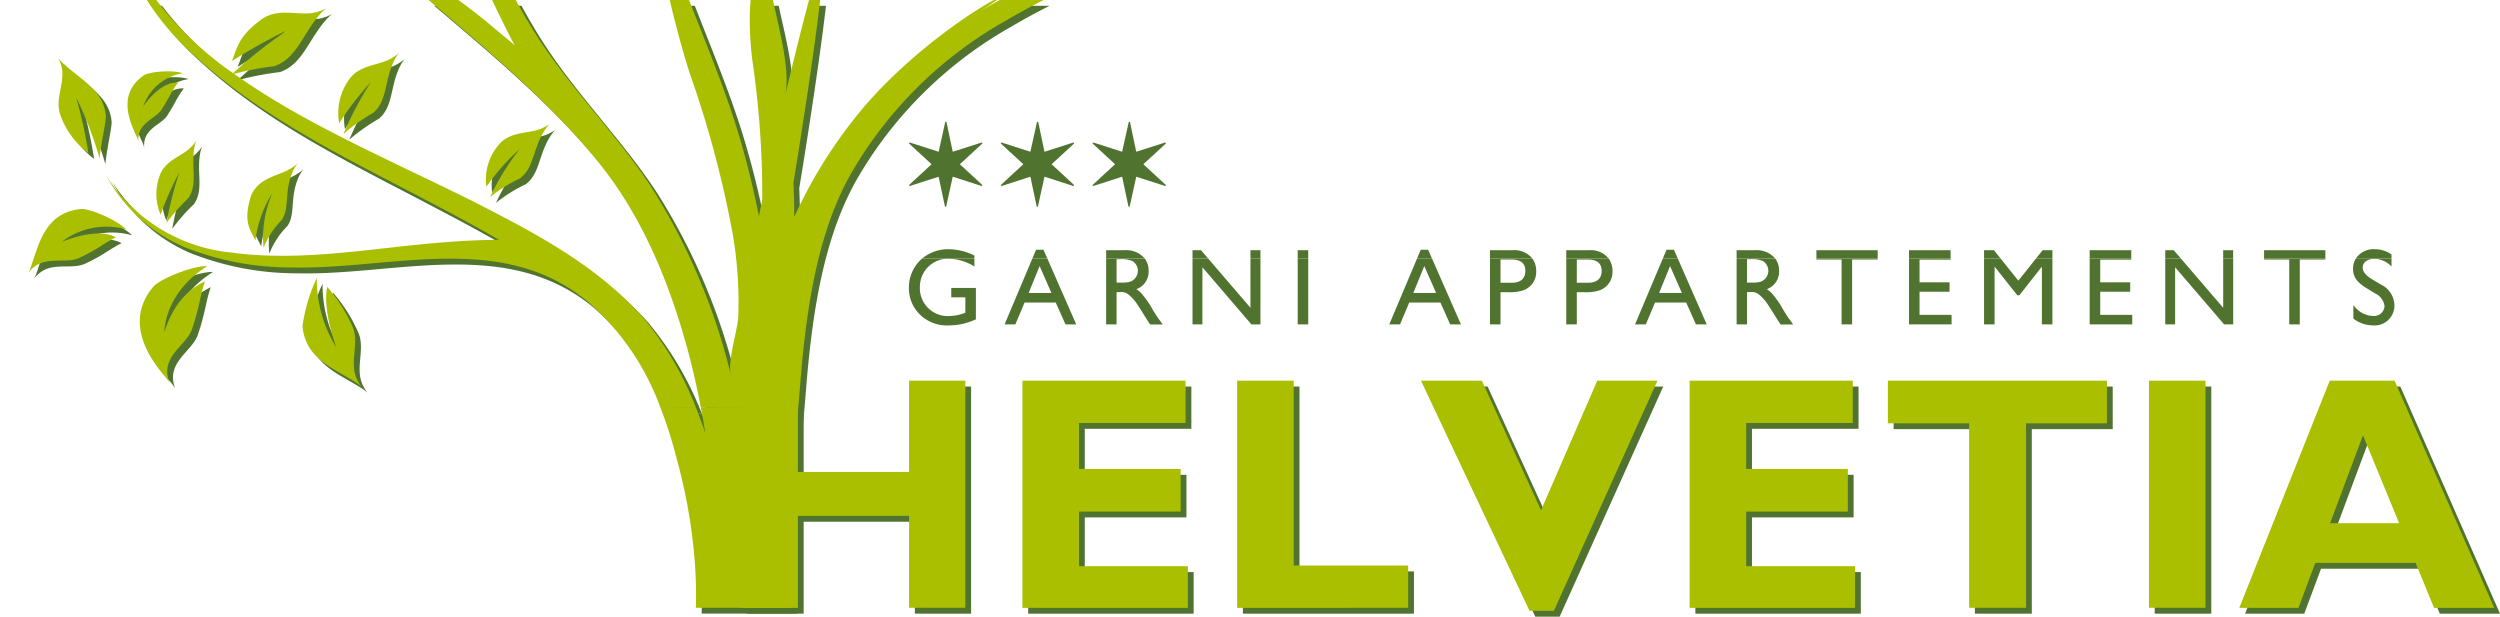
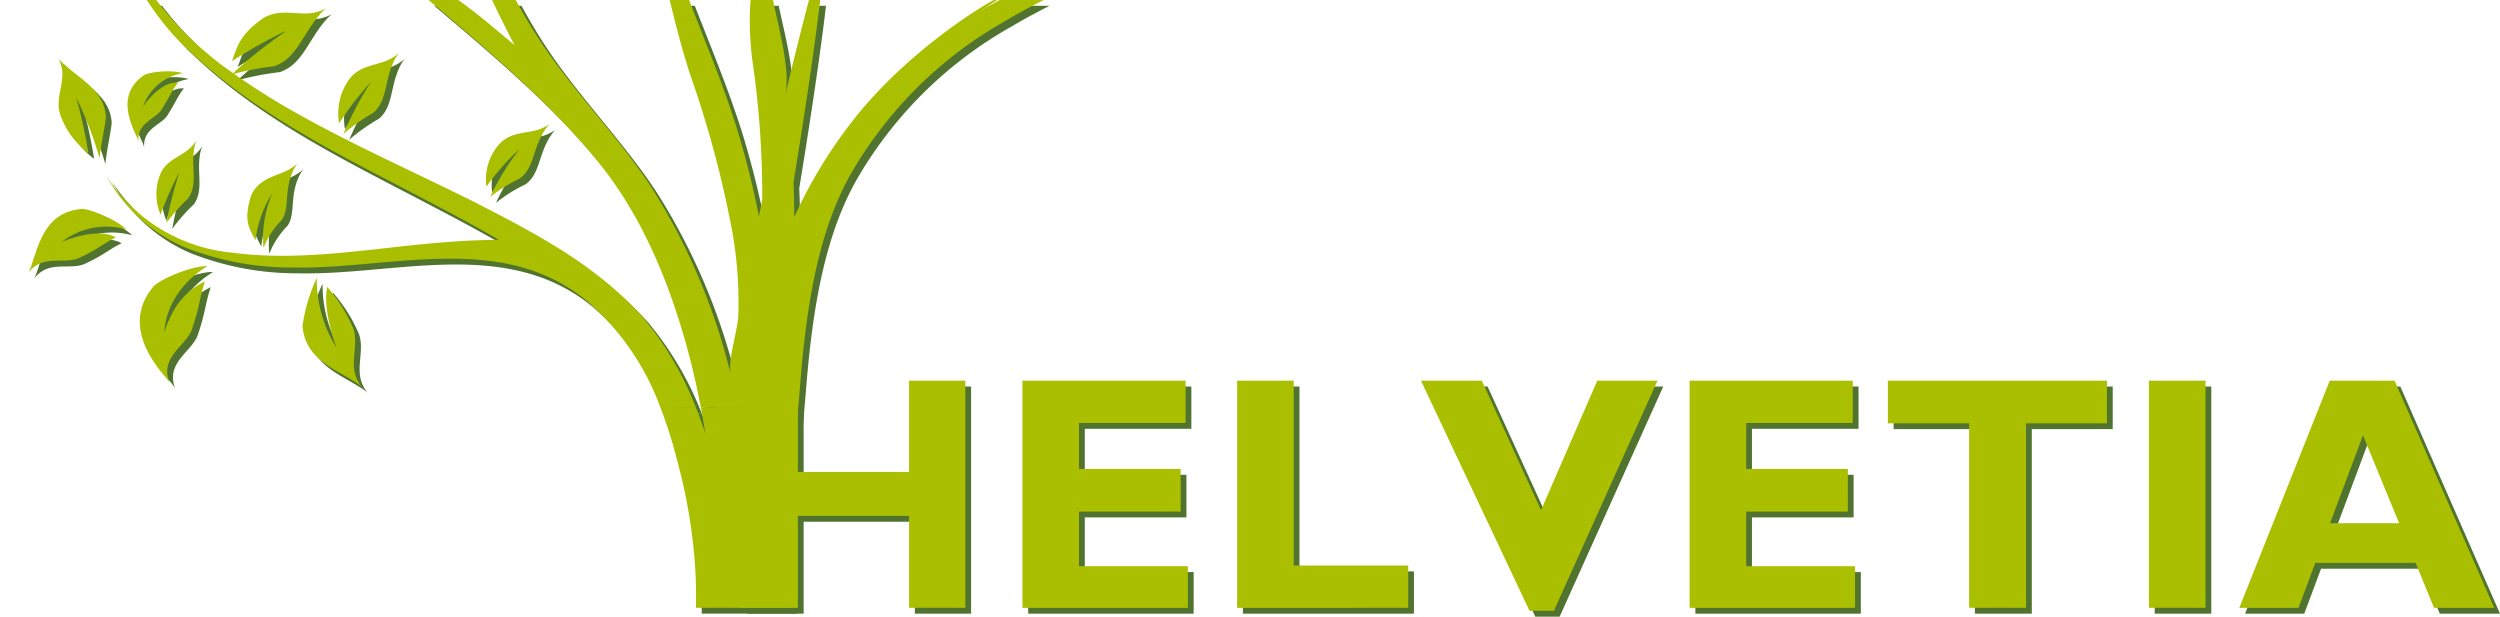
<svg xmlns="http://www.w3.org/2000/svg" id="Ebene_1" data-name="Ebene 1" width="300" height="74" viewBox="0 0 300 74">
  <defs>
    <style>.cls-1{fill:none;}.cls-2{fill:#50742f;}.cls-3{clip-path:url(#clip-path);}.cls-4{fill:#a9bf00;}.cls-5{clip-path:url(#clip-path-2);}.cls-6{clip-path:url(#clip-path-3);}</style>
    <clipPath id="clip-path">
      <rect class="cls-1" x="0.693" y="0.7" width="299.307" height="72.935" />
    </clipPath>
    <clipPath id="clip-path-2">
      <rect class="cls-1" width="299.307" height="72.935" />
    </clipPath>
    <clipPath id="clip-path-3">
-       <rect class="cls-1" width="300" height="74" />
-     </clipPath>
+       </clipPath>
  </defs>
  <path class="cls-2" d="M109.78,46.382V57.333H96.439V46.382H89.649v27.26h6.789V62.61H109.78V73.641h6.751V46.382Zm13.603,0v27.26h19.855V68.644H130.174V62.089h12.196v-5.116h-12.196V51.459h12.789v-5.077Zm25.766,0v27.26h20.525v-5.077H155.937V46.382Zm43.216,0-6.75,15.549-7.105-15.549h-7.301L184.234,74h2.922L199.59,46.382Zm11.08,0v27.26h19.855V68.644h-13.064V62.089h12.197v-5.116h-12.197V51.459h12.789v-5.077Zm23.792,0v5.116h9.749V73.641h6.83V51.498h9.71v-5.116Zm31.329,27.26H265.356V46.382h-6.789Zm25.683-20.705,4.341,10.553h-8.288Zm-3.987-6.555-10.855,27.26h7.105l2.014-5.397h12.039l2.209,5.397H300l-11.961-27.26Z" />
  <g class="cls-3">
    <path class="cls-2" d="M79.962,49.655A51.304,51.304,0,0,1,81.881,55.701a64.965,64.965,0,0,1,2.104,11.471A52.552,52.552,0,0,1,84.197,73.636H95.653c-.611-9.533.03-14.741.826-23.975l-11.678-.006q.289,1.514.532,3.049-.509-1.538-1.108-3.044Z" />
    <path class="cls-2" d="M25.573,32.631c-1.953-.037-5.995,1.7-6.559,2.567-3.192,3.909-.79,7.972,1.306,10.49a5.253,5.253,0,0,1,.702.933,4.15,4.15,0,0,1-.258-1.121c-.158-2.402,2.495-3.612,3.013-5.439.905-2.67.85-3.625,1.51-5.597a8.416,8.416,0,0,0-3.825,3.647,12.285,12.285,0,0,0-1.063,2.502c.045.069-.17-4.638,5.175-7.983M41.91,16.762a23.211,23.211,0,0,1,3.595-2.533c1.735-1.544,1.28-3.894,2.55-6.379a4.84,4.84,0,0,1,.518-.8,4.207,4.207,0,0,1-.794.58c-1.52.98-3.897.744-5.217,2.642a6.887,6.887,0,0,0-1.165,5.221,37.101,37.101,0,0,1,3.797-4.942A42.556,42.556,0,0,0,41.91,16.762m1.087,23.143A18.514,18.514,0,0,0,39.962,35.128c-.615,2.731,1.093,7.261,1.09,7.261a15.544,15.544,0,0,1-2.345-8.339,20.297,20.297,0,0,0-1.715,5.774c.347,3.899,3.605,4.997,6.227,6.659a5.17,5.17,0,0,1,.881.648,4.476,4.476,0,0,1-.581-.952c-.938-1.977.335-4.331-.522-6.275M32.314,30.449a9.894,9.894,0,0,1,2.191-3.351c1.007-1.481.213-3.546,1.417-6.025a4.941,4.941,0,0,1,.497-.783,4.269,4.269,0,0,1-.769.581c-1.42.967-3.868,1.03-4.84,3.338-.947,3.07-.162,3.927.538,5.36a13.46,13.46,0,0,1,2.023-5.673,13.365,13.365,0,0,0-1.057,6.554m-11.65-2.991a22.846,22.846,0,0,1,2.616-2.965c1.204-1.762.288-3.714.75-6.154a4.217,4.217,0,0,1,.243-.815,3.849,3.849,0,0,1-.533.698c-1.057,1.229-3.141,1.578-3.852,3.478a6.294,6.294,0,0,0,.072,4.756,41.47,41.47,0,0,1,2.259-5.098,47.781,47.781,0,0,0-1.555,6.099M22.629,9.489c-1.216-.444-4.21-.186-4.778.319-2.915,2.125-1.748,5.163-.824,7.143a3.127,3.127,0,0,1,.282.795,2.623,2.623,0,0,1,.036-.841c.306-1.619,2.179-2.073,2.763-3.099.953-1.477,1.114-2.094,1.952-3.197-1.973-.152-3.828,2.305-4.191,2.892a6.024,6.024,0,0,1,4.76-4.012m36.888,14.856a17.498,17.498,0,0,1,3.55-2.222c1.749-1.278,1.534-3.584,3.018-5.84.775-1.127.948-.793-.242-.24-1.553.78-3.838.288-5.304,2.036a6.371,6.371,0,0,0-1.477,5.016,28.002,28.002,0,0,1,3.995-4.517,28.946,28.946,0,0,0-3.539,5.767M15.855,28.239c-1.16-1.188-4.598-2.587-5.444-2.456-4.156.391-5.001,3.963-5.926,6.695a4.998,4.998,0,0,1-.4.955,3.922,3.922,0,0,1,.74-.729c1.637-1.263,3.929-.305,5.472-1.099,2.231-1.046,2.721-1.642,4.298-2.422-2.108-1.174-5.737.219-6.513.564-.201.095-.145.063,0,0a8.734,8.734,0,0,1,7.773-1.507m-3.209-8.531c.131-1.605.794-4.511.753-5.089-.271-3.055-2.903-4.279-5.038-6.224a4.75,4.75,0,0,1-.684-.725,4.189,4.189,0,0,1,.372.952c.55,1.898-.87,3.935-.077,5.981a9.727,9.727,0,0,0,3.317,4.457,54.379,54.379,0,0,0-1.456-6.66,44.301,44.301,0,0,1,2.812,7.307M19.344-.242a40.03,40.03,0,0,0,4.967.74c2.889-.346,3.562-2.861,6.144-4.381a5.219,5.219,0,0,1,.942-.424,4.73,4.73,0,0,1-1.072.065c-1.957.003-4.044-1.436-6.145-.581C21.492-3.602,21.223-2.761,20.026-1.534c2.489-.17,6.7-1.708,6.316-1.48A34.338,34.338,0,0,1,19.344-.242M96.479,49.655q.129-1.482.262-3.128c.821-10.24,2.419-18.874,6.393-25.537a49.286,49.286,0,0,1,18.257-17.808c7.521-4.463,15.922-7.402,24.201-10.873,8.171-3.401-8.661.539-19.992,5.938a79.632,79.632,0,0,0-7.808,4.089c8.478-5.089-4.474.727-13.485,11.272a57.128,57.128,0,0,0-8.303,13.129c-.004-1.382-.033-2.768-.094-4.15,2.248-13.608,5.223-34.321,2.347-23.705q-1.793,6.691-3.362,13.37c.856-3.634-1.387-10.134-1.865-13.895-.621-4.909-3.22-.348-2.075,9.437a111.716,111.716,0,0,1,1.208,16.887l-.402,1.975a103.231,103.231,0,0,0-2.559-10.273C86.677,8.146,82.695-.093,80.103-8.511,77.13-18.166,80.284-.215,83.522,9.678a126.357,126.357,0,0,1,5.047,18.829,48.73,48.73,0,0,1,.72,10.1c-.082,1.81-1.328,5.376-.887,7.107a75.148,75.148,0,0,0-9.476-22.442C75.418,17.856,70.614,12.816,66.758,7.424,62.55,1.547,59.573-5.107,56.786-11.765c-3.797-8.716-1.92,1.93,2.064,10.52C59.836.988,60.94,3.172,62.043,5.371l.411.754c-1.189-1-2.381-1.988-3.572-2.979C51.586-2.799,42.466-7.467,52.466.994c6.981,5.902,13.919,11.804,19.595,18.644,5.642,6.718,9.066,15.158,11.331,23.715q.811,3.113,1.409,6.295Zm-12.254,0a39.151,39.151,0,0,0-6.431-10.938c-5.634-6.271-12.846-10.006-19.894-13.632-7.111-3.565-14.37-6.758-21.258-10.599a85.607,85.607,0,0,1-7.871-4.929A35.951,35.951,0,0,1,33.597,8.65c2.7-.932,3.367-3.787,5.476-6.209a5.503,5.503,0,0,1,.788-.763,4.762,4.762,0,0,1-1.039.43c-2.009.662-4.466-.596-6.647.841-2.803,2.047-2.94,3.239-3.655,5.087a65.846,65.846,0,0,1,6.404-3.598c-.088.229-2.7,1.746-6.253,5.047A40.503,40.503,0,0,1,18.707-.295c-4.522-6.384-5.381-11.477-3.782-6.213A31.342,31.342,0,0,0,23.849,7.224c8.199,7.608,18.447,12.475,28.197,17.61,2.872,1.509,5.738,3.028,8.516,4.645l-1.589.025c-4.027.108-8.003.521-11.905.965-6.104.68-12.348,1.377-18.476.554A20.07,20.07,0,0,1,13.442,21.776,19.333,19.333,0,0,0,22.818,30.354a34.549,34.549,0,0,0,12.935,2.445c11.76.272,25.207-4.449,35.483,4.116a30.852,30.852,0,0,1,8.725,12.744Z" />
  </g>
  <path class="cls-4" d="M109.089,45.68V56.633H95.747V45.68H88.957v27.26h6.79V61.908h13.342V72.94h6.75V45.68Zm13.603,0v27.26h19.854V67.943H129.481V61.389h12.197v-5.116H129.481V50.757h12.789v-5.077Zm25.765,0v27.26H168.982v-5.077H155.246V45.68Zm43.216,0L184.924,61.229l-7.105-15.549h-7.303l13.026,27.619h2.922l12.434-27.619Zm11.081,0v27.26h19.855V67.943h-13.064V61.389h12.196v-5.116h-12.196V50.757H222.332v-5.077Zm23.791,0v5.116h9.75V72.94h6.829V50.796h9.71v-5.116ZM257.874,72.94h6.789V45.68H257.874Zm25.683-20.704,4.342,10.551h-8.289ZM279.57,45.68l-10.854,27.26h7.104l2.014-5.396h12.039l2.21,5.396h7.222l-11.959-27.26Z" />
  <g class="cls-5">
    <path class="cls-4" d="M79.269,48.954a51.535,51.535,0,0,1,1.919,6.045,64.995,64.995,0,0,1,2.104,11.472,52.355,52.355,0,0,1,.211,6.464H94.96c-.611-9.533.03-14.742.826-23.976l-11.678-.005c.192,1.008.369,2.026.532,3.049q-.509-1.539-1.108-3.045Z" />
    <path class="cls-4" d="M24.88,31.931c-1.952-.038-5.994,1.699-6.558,2.566-3.192,3.91-.79,7.972,1.306,10.491a5.253,5.253,0,0,1,.702.933,4.15,4.15,0,0,1-.258-1.122c-.158-2.401,2.495-3.612,3.013-5.438.905-2.671.85-3.625,1.511-5.598a8.418,8.418,0,0,0-3.826,3.647,12.315,12.315,0,0,0-1.063,2.502c.045.07-.17-4.638,5.174-7.982M41.218,16.06a23.282,23.282,0,0,1,3.595-2.533c1.735-1.543,1.28-3.893,2.55-6.379a4.84,4.84,0,0,1,.518-.8,4.192,4.192,0,0,1-.794.581c-1.52.98-3.897.744-5.217,2.642A6.89,6.89,0,0,0,40.703,14.79a37.223,37.223,0,0,1,3.797-4.941A42.39,42.39,0,0,0,41.218,16.06M42.305,39.203a18.505,18.505,0,0,0-3.035-4.775c-.615,2.731,1.093,7.26,1.09,7.261a15.555,15.555,0,0,1-2.346-8.34,20.322,20.322,0,0,0-1.714,5.774c.347,3.9,3.605,4.998,6.227,6.659a5.289,5.289,0,0,1,.881.648,4.457,4.457,0,0,1-.581-.951c-.938-1.978.335-4.331-.522-6.276M31.622,29.747a9.905,9.905,0,0,1,2.191-3.351c1.007-1.48.214-3.545,1.417-6.024a4.971,4.971,0,0,1,.497-.784,4.219,4.219,0,0,1-.769.581c-1.42.967-3.868,1.03-4.84,3.338-.947,3.071-.162,3.927.538,5.361a13.453,13.453,0,0,1,2.023-5.673,13.359,13.359,0,0,0-1.057,6.553m-11.65-2.99a22.801,22.801,0,0,1,2.616-2.966c1.204-1.762.288-3.714.75-6.153a4.218,4.218,0,0,1,.243-.815,3.91,3.91,0,0,1-.532.698c-1.058,1.229-3.142,1.578-3.853,3.477a6.288,6.288,0,0,0,.073,4.756,41.454,41.454,0,0,1,2.258-5.098,47.887,47.887,0,0,0-1.555,6.1M21.936,8.789c-1.216-.445-4.211-.187-4.778.319-2.915,2.125-1.748,5.162-.824,7.143a3.167,3.167,0,0,1,.282.795,2.624,2.624,0,0,1,.036-.841c.306-1.619,2.179-2.073,2.763-3.1.953-1.476,1.114-2.093,1.952-3.196-1.973-.152-3.829,2.305-4.191,2.892A6.022,6.022,0,0,1,21.936,8.789M58.824,23.645a17.515,17.515,0,0,1,3.55-2.223c1.749-1.277,1.534-3.584,3.018-5.84.775-1.126.948-.792-.242-.239-1.553.78-3.838.288-5.304,2.035A6.374,6.374,0,0,0,58.368,22.395a27.901,27.901,0,0,1,3.995-4.517A28.87,28.87,0,0,0,58.824,23.645M15.163,27.537c-1.159-1.188-4.598-2.587-5.444-2.455-4.156.39-5.001,3.962-5.926,6.694a5.052,5.052,0,0,1-.4.956,3.881,3.881,0,0,1,.74-.73c1.637-1.263,3.929-.304,5.472-1.098,2.231-1.046,2.721-1.642,4.298-2.422-2.108-1.174-5.737.219-6.513.563-.201.095-.145.064,0,0A8.737,8.737,0,0,1,15.163,27.537m-3.209-8.53c.131-1.605.794-4.512.753-5.089-.271-3.056-2.903-4.28-5.038-6.224A4.734,4.734,0,0,1,6.985,6.967a4.211,4.211,0,0,1,.372.952c.55,1.899-.87,3.936-.077,5.982a9.73,9.73,0,0,0,3.317,4.457,54.391,54.391,0,0,0-1.456-6.659,44.208,44.208,0,0,1,2.812,7.307M18.652-.943a39.95,39.95,0,0,0,4.966.739C26.507-.548,27.18-3.063,29.762-4.584a5.214,5.214,0,0,1,.942-.423,4.73,4.73,0,0,1-1.072.065c-1.957.003-4.044-1.437-6.145-.582C20.799-4.303,20.531-3.462,19.334-2.235c2.489-.17,6.7-1.708,6.316-1.48A34.483,34.483,0,0,1,18.652-.943M95.786,48.954c.086-.989.174-2.029.262-3.129.821-10.24,2.419-18.873,6.393-25.537a49.291,49.291,0,0,1,18.257-17.807c7.521-4.465,15.922-7.402,24.201-10.873,8.172-3.401-8.661.538-19.992,5.937a79.856,79.856,0,0,0-7.808,4.09c8.478-5.089-4.474.727-13.485,11.271a57.113,57.113,0,0,0-8.303,13.13c-.004-1.382-.033-2.768-.094-4.151,2.248-13.607,5.223-34.32,2.347-23.704q-1.793,6.689-3.362,13.37c.856-3.635-1.387-10.134-1.865-13.896-.622-4.909-3.22-.347-2.075,9.437a111.73,111.73,0,0,1,1.208,16.888l-.402,1.974a103.278,103.278,0,0,0-2.559-10.272c-2.524-8.236-6.506-16.476-9.098-24.893-2.972-9.654.182,8.295,3.419,18.19a126.29,126.29,0,0,1,5.047,18.829,48.662,48.662,0,0,1,.72,10.1c-.082,1.81-1.328,5.375-.887,7.107a75.153,75.153,0,0,0-9.476-22.443C74.726,17.155,69.922,12.114,66.065,6.722c-4.208-5.876-7.185-12.53-9.972-19.188-3.797-8.717-1.92,1.93,2.064,10.519.986,2.234,2.089,4.418,3.191,6.617l.411.753c-1.189-1-2.381-1.987-3.572-2.978C50.893-3.5,41.773-8.168,51.773.293c6.981,5.902,13.919,11.803,19.595,18.644,5.642,6.718,9.066,15.157,11.331,23.714q.811,3.116,1.409,6.296Zm-12.254,0a39.127,39.127,0,0,0-6.431-10.938c-5.633-6.272-12.846-10.006-19.894-13.632-7.111-3.566-14.37-6.758-21.258-10.6a85.596,85.596,0,0,1-7.871-4.928,35.79,35.79,0,0,1,4.826-.906c2.7-.932,3.367-3.788,5.476-6.209a5.443,5.443,0,0,1,.788-.763,4.728,4.728,0,0,1-1.039.429c-2.009.663-4.466-.595-6.647.842-2.802,2.046-2.94,3.238-3.655,5.087a65.852,65.852,0,0,1,6.404-3.598c-.088.229-2.7,1.745-6.253,5.046A40.485,40.485,0,0,1,18.015-.997c-4.522-6.383-5.381-11.476-3.781-6.212A31.331,31.331,0,0,0,23.157,6.523c8.2,7.608,18.447,12.475,28.197,17.609,2.872,1.509,5.738,3.028,8.515,4.645l-1.588.026c-4.027.108-8.003.52-11.905.964-6.104.681-12.348,1.378-18.476.554A20.072,20.072,0,0,1,12.749,21.075a19.349,19.349,0,0,0,9.377,8.578A34.569,34.569,0,0,0,35.061,32.098c11.76.271,25.207-4.449,35.483,4.116a30.842,30.842,0,0,1,8.725,12.743Z" />
  </g>
  <g class="cls-6">
    <path class="cls-2" d="M124.753,31.929l1.419,3.226h-2.734Zm9.236-.822h.387a3.385,3.385,0,0,1,1.497.209,1.381,1.381,0,0,1-.49,2.547,5.935,5.935,0,0,1-.903.052h-.49Zm36.926.822,1.42,3.226h-2.735Zm9.146-.783h1.303c1.136,0,1.677.444,1.677,1.371,0,.902-.567,1.411-1.6,1.411h-1.38Zm9.155,0h1.304c1.135,0,1.677.444,1.677,1.371,0,.902-.567,1.411-1.6,1.411h-1.381Zm11.193.783,1.418,3.226h-2.733Zm9.235-.822h.388a3.382,3.382,0,0,1,1.496.209,1.38,1.38,0,0,1-.49,2.547,5.935,5.935,0,0,1-.903.052h-.49Zm73.05-.074a2.382,2.382,0,0,0-.329,1.236c0,.953.477,1.62,1.663,2.338l.955.588a1.97,1.97,0,0,1,1.161,1.541,1.257,1.257,0,0,1-1.381,1.176,2.835,2.835,0,0,1-1.638-.575,3.18,3.18,0,0,1-.722-.731v1.62a3.857,3.857,0,0,0,2.373.822,2.379,2.379,0,0,0,2.554-2.429,2.821,2.821,0,0,0-1.612-2.468l-.967-.576c-.864-.522-1.227-.953-1.227-1.489,0-.601.581-1.032,1.407-1.032a2.938,2.938,0,0,1,2.051.927v-.948Zm-11.003,0v.113h3.019v7.785h1.264V31.146h3.071v-.113Zm-11.861,0v7.898h1.186V32.073l5.882,6.858h1.085V31.033h-1.2v5.899l-5.066-5.899Zm-9.069,0v7.898h5.109v-1.15h-3.844V35.012h3.599V33.876h-3.599V31.159h3.728v-.126Zm-12.674,0v7.898h1.264V31.994l2.734,3.449h.233l2.709-3.449v6.937h1.263V31.033H244.31L242.201,33.68l-2.12-2.647Zm-9.004,0v7.898h5.108v-1.15h-3.844V35.012h3.599V33.876h-3.599V31.159h3.728v-.126Zm-11.112,0v.113h3.019v7.785h1.264V31.146h3.07v-.113Zm-9.577,0v7.898h1.25V35.052h.336a1.437,1.437,0,0,1,1.058.261,5.086,5.086,0,0,1,1.109,1.24c.181.275.516.784.839,1.32.142.222.245.379.297.471l.309.47.091.118h1.497l-.078-.105-.387-.536q-.29-.393-.735-1.136a10.784,10.784,0,0,0-1.2-1.764,2.979,2.979,0,0,0-.761-.692,2.216,2.216,0,0,0,1.47-2.194,2.395,2.395,0,0,0-.454-1.468Zm-8.859,0-3.331,7.898h1.291l1.109-2.626h3.741l1.173,2.626h1.291l-3.469-7.898Zm-11.583,0v7.898h1.264V35.065h.929a5.351,5.351,0,0,0,1.625-.171,2.328,2.328,0,0,0,1.729-2.35,2.525,2.525,0,0,0-.452-1.51Zm-9.156,0v7.898h1.265V35.065h.929a5.355,5.355,0,0,0,1.625-.171,2.329,2.329,0,0,0,1.729-2.35,2.525,2.525,0,0,0-.452-1.51Zm-8.754,0-3.33,7.898h1.289l1.109-2.626h3.741l1.174,2.626h1.29l-3.468-7.898Zm-14.317,7.898h1.264V31.033h-1.264Zm-12.623-7.898v7.898h1.187V32.073l5.882,6.858h1.083V31.033h-1.199v5.899l-5.066-5.899Zm-10.364,0v7.898h1.251V35.052h.336a1.438,1.438,0,0,1,1.058.261,5.106,5.106,0,0,1,1.109,1.24c.181.275.516.784.839,1.32.142.222.245.379.296.471l.31.47.091.118h1.496l-.077-.105-.387-.536q-.292-.393-.736-1.136a10.86,10.86,0,0,0-1.199-1.764,2.983,2.983,0,0,0-.762-.692,2.215,2.215,0,0,0,1.471-2.194,2.402,2.402,0,0,0-.454-1.468Zm-8.858,0-3.331,7.898h1.29l1.109-2.626h3.741l1.174,2.626h1.29l-3.468-7.898Zm-13.234,0a4.56,4.56,0,0,0-1.576,3.521,4.38,4.38,0,0,0,1.277,3.149,4.617,4.617,0,0,0,3.535,1.345,7.645,7.645,0,0,0,3.225-.73v-3.763h-2.955v1.124h1.69V37.533l-.116.039a5.294,5.294,0,0,1-1.806.353,3.347,3.347,0,0,1-3.535-3.448,3.384,3.384,0,0,1,3.418-3.435,6.243,6.243,0,0,1,3.122.928v-.936Z" />
    <path class="cls-2" d="M286.982,31.033v-.501a3.497,3.497,0,0,0-2.025-.628,2.543,2.543,0,0,0-2.265,1.134Zm-7.939-1.01h-7.353v1.01h7.353Zm-11.062,0h-1.2v1.01h1.2Zm-6.266,1.01-.868-1.01h-1.018v1.01Zm-5.962-1.01H250.759v1.01h4.993Zm-9.463,1.01v-1.01h-1.173l-.806,1.01Zm-6.208,0-.808-1.01h-1.187v1.01Zm-6.007-1.01h-4.993v1.01h4.993Zm-8.752,0h-7.353v1.01h7.353Zm-12.289,1.01a2.919,2.919,0,0,0-2.435-1.01h-2.206v1.01Zm-11.694,0-.467-1.062H199.983l-.449,1.062Zm-8.294,0a2.733,2.733,0,0,0-2.309-1.01h-2.786v1.01Zm-9.155,0a2.734,2.734,0,0,0-2.309-1.01h-2.786v1.01Zm-12.045,0-.467-1.062h-.89l-.448,1.062Zm-14.857-1.01h-1.264v1.01h1.264Zm-5.734,0h-1.199v1.01h1.199Zm-6.266,1.01-.867-1.01h-1.019v1.01Zm-7.609,0a2.921,2.921,0,0,0-2.436-1.01h-2.206v1.01Zm-11.695,0-.467-1.062h-.89l-.448,1.062Zm-8.759,0v-.371a7.169,7.169,0,0,0-3.096-.757,4.852,4.852,0,0,0-3.184,1.128Z" />
  </g>
-   <path class="cls-2" d="M131.09,22.244l.131.07,3.435-1.11.756,3.569.139.056.798-3.625,3.441,1.11.124-.028-.041-.112-2.671-2.467,2.671-2.459.041-.112-.124-.028-3.441,1.103-.75-3.562-.138-.056-.805,3.618-3.435-1.103-.131.028.048.112,2.671,2.459-2.671,2.467Zm-11.011,0,.132.07,3.434-1.11.757,3.569.138.056.798-3.625,3.442,1.11.124-.028-.041-.112-2.671-2.467,2.671-2.459.041-.112-.124-.028-3.442,1.103-.749-3.562-.139-.056-.805,3.618-3.434-1.103-.132.028.049.112,2.671,2.459-2.671,2.467Zm-11.01,0,.132.07,3.434-1.11.756,3.569.139.056.798-3.625,3.441,1.11.125-.028-.042-.112-2.671-2.467,2.671-2.459.042-.112-.125-.028-3.441,1.103-.75-3.562-.138-.056-.805,3.618-3.434-1.103-.132.028.048.112,2.671,2.459-2.671,2.467Z" />
</svg>